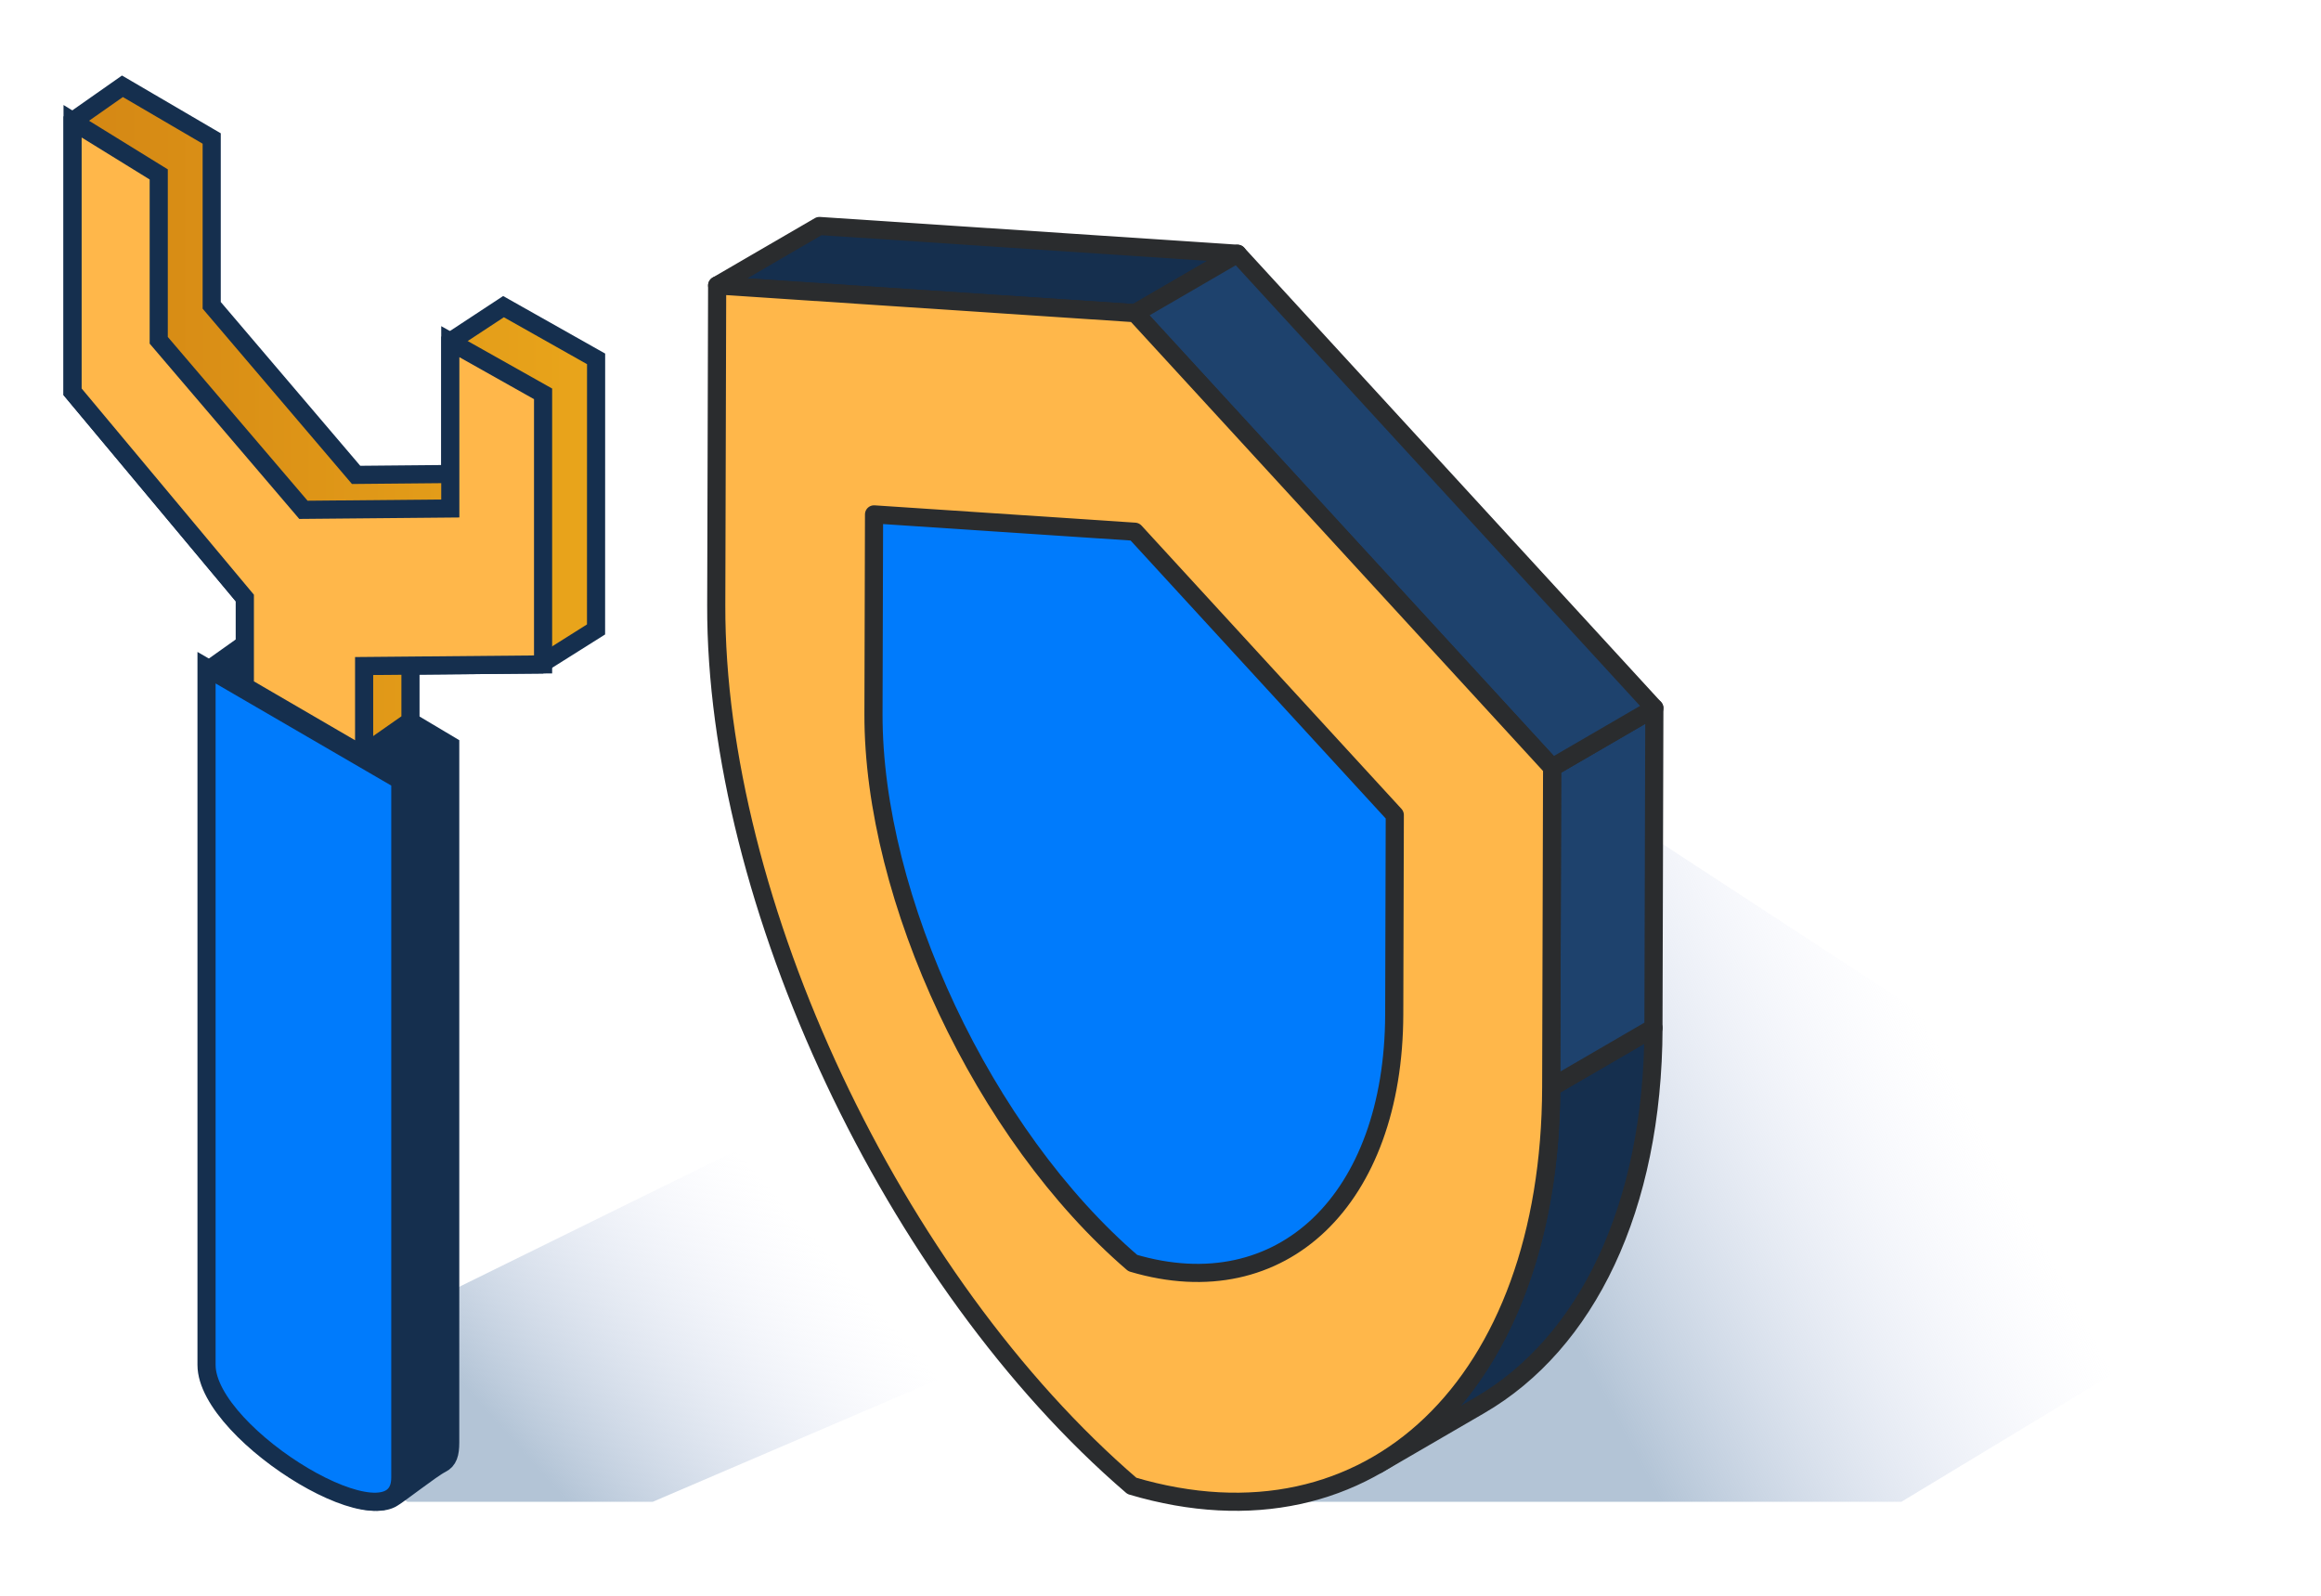
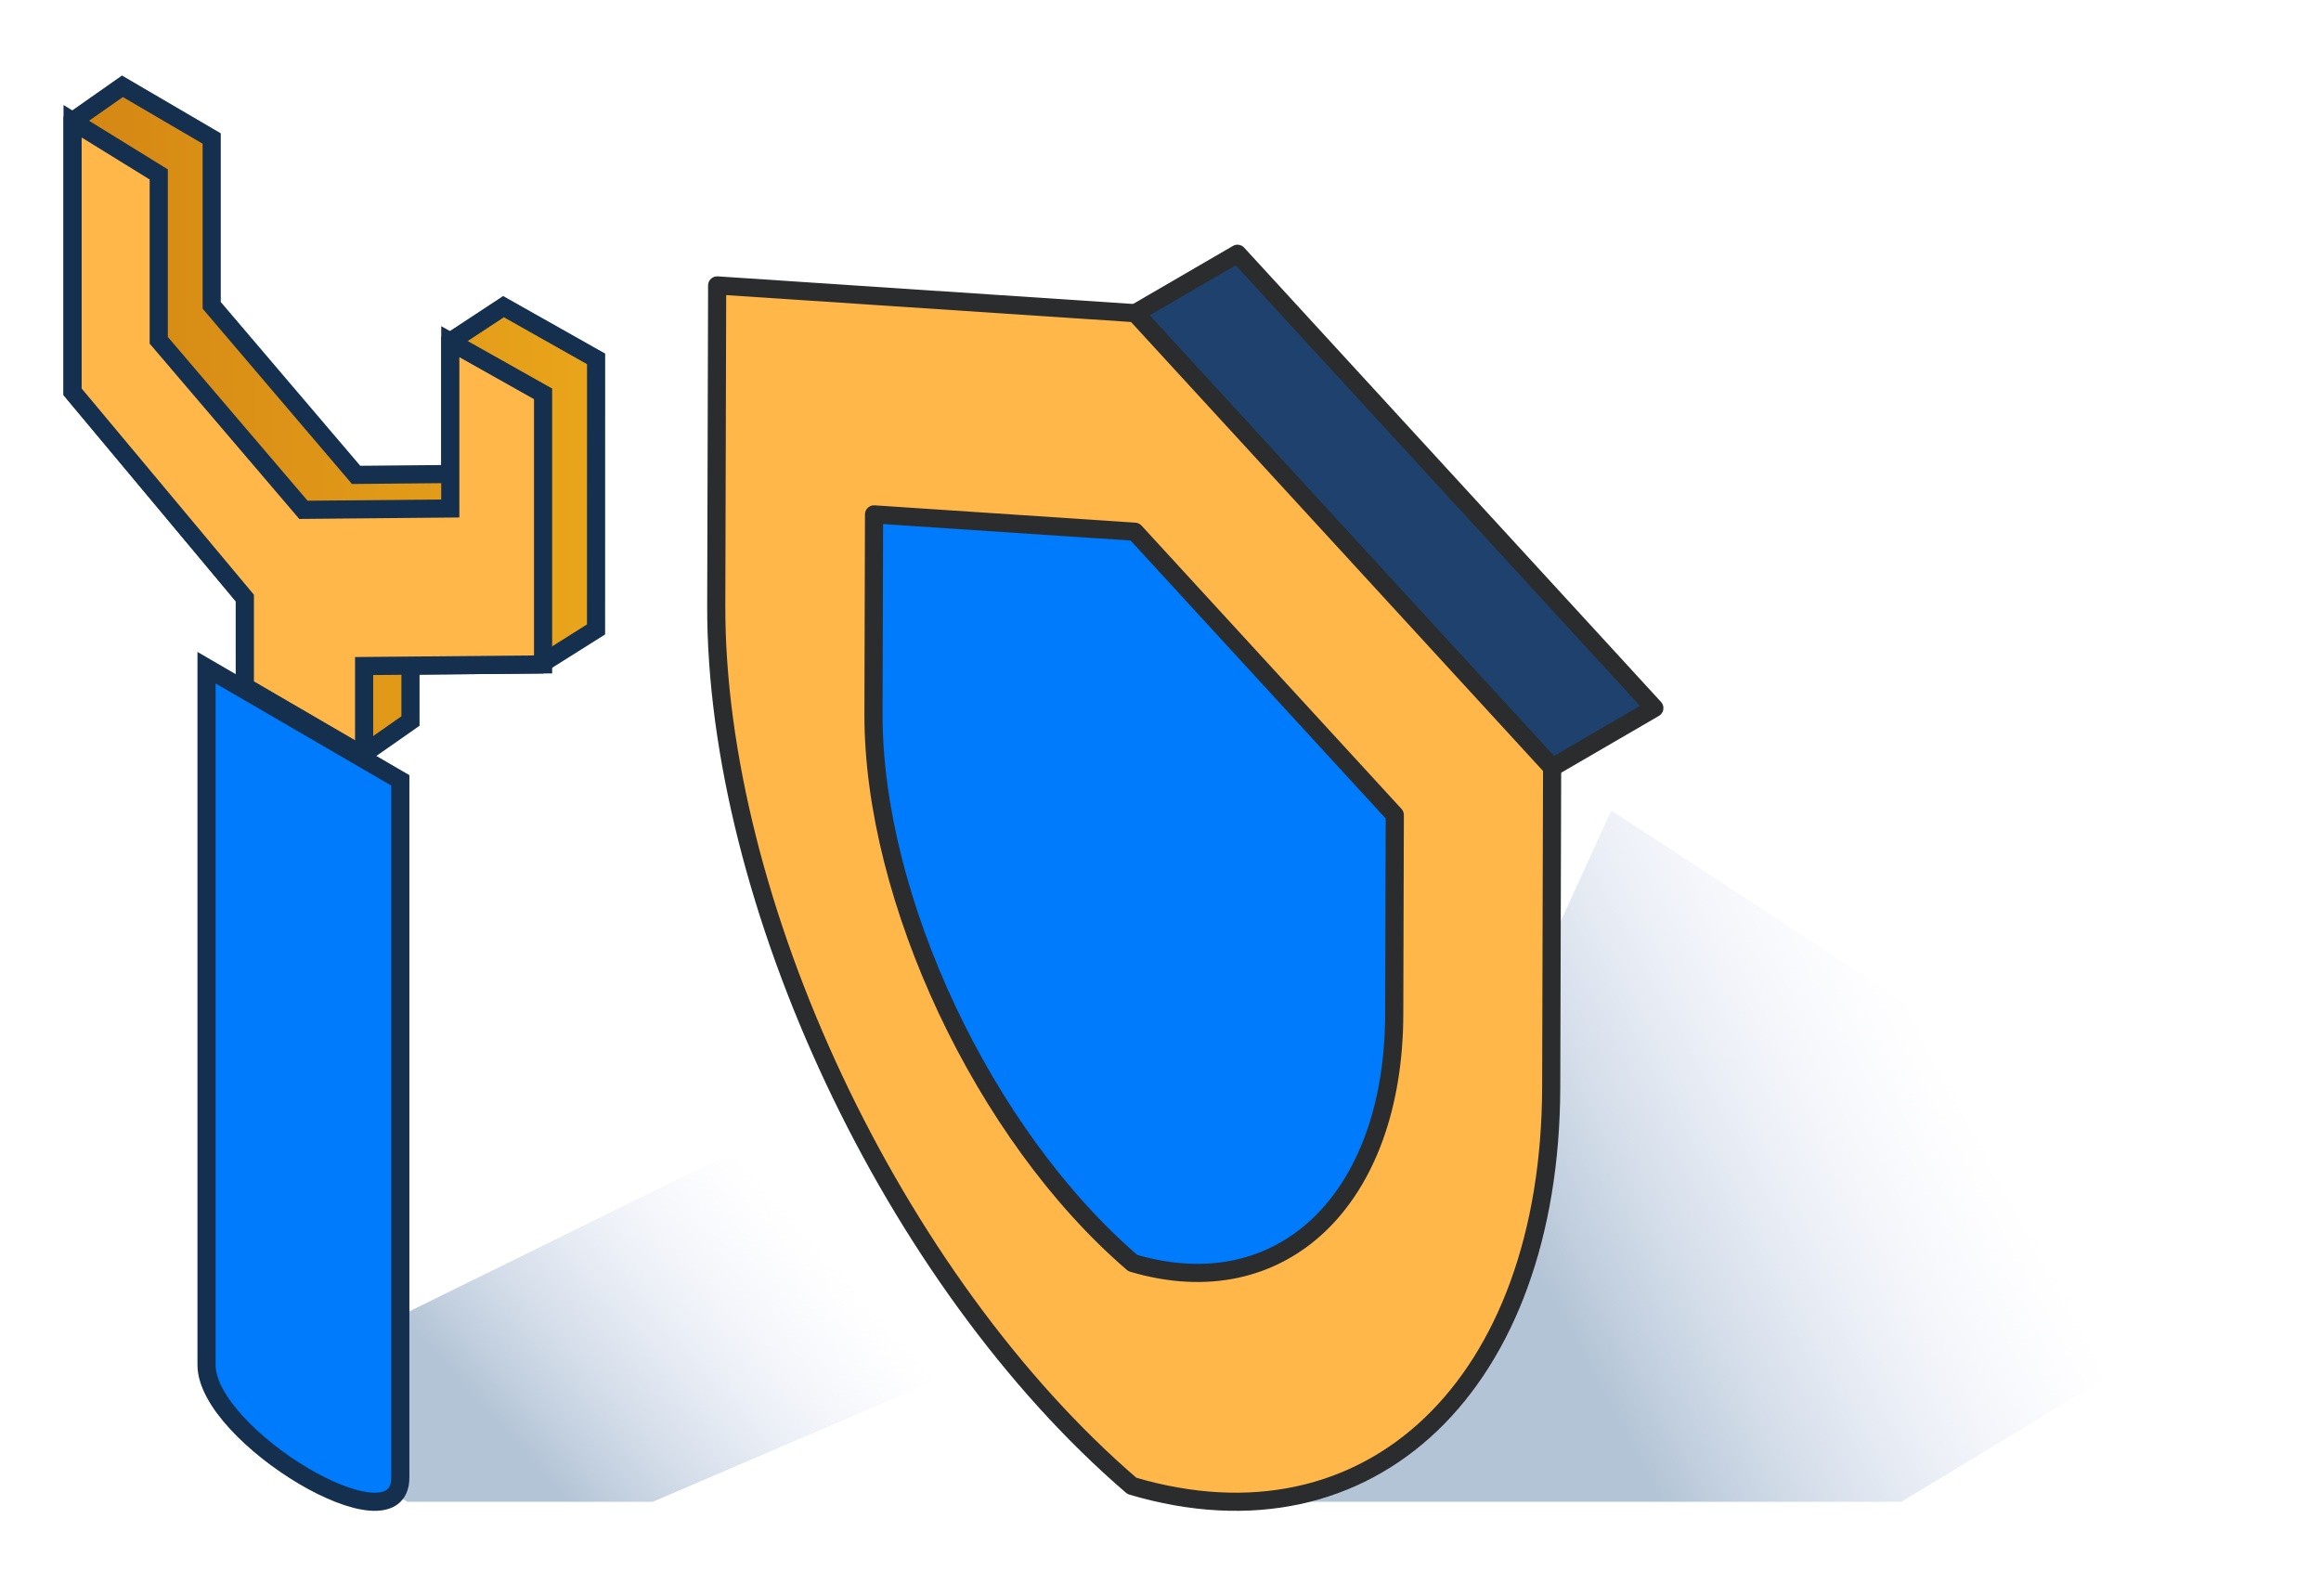
<svg xmlns="http://www.w3.org/2000/svg" width="128" height="88" viewBox="0 0 128 88">
  <defs>
    <linearGradient id="ic_security-engineer_svg__a" x1=".362" y1="1" x2=".822" y2=".829" gradientUnits="objectBoundingBox">
      <stop offset="0" stop-color="#B3C4D6" />
      <stop offset="1" stop-color="#E9EBFB" stop-opacity="0" />
    </linearGradient>
    <linearGradient id="ic_security-engineer_svg__b" y1=".5" x2="1" y2=".5" gradientUnits="objectBoundingBox">
      <stop offset="0" stop-color="#D48714" />
      <stop offset="1" stop-color="#E9A51B" />
    </linearGradient>
  </defs>
  <path data-name="Path 56661" d="m8381 2175.677 38 24.823-22 13.3h-33.4Z" transform="translate(-8292.14 -2130.983)" fill="url(#ic_security-engineer_svg__a)" />
  <path data-name="Path 56662" d="m8354.133 2208.01 31.5-15.5 19 9.5-27.5 11.79H8363.6Z" transform="translate(-8341.133 -2130.983)" fill="url(#ic_security-engineer_svg__a)" />
  <g data-name="Group 15730">
    <g data-name="Group 15729" style="isolation:isolate">
      <g data-name="Group 15724">
-         <path data-name="Path 56656" d="m81.618 77.487-5.638 3.276c5.863-3.407 9.542-10.853 9.57-20.8l5.638-3.276c-.031 9.947-3.71 17.393-9.57 20.8Z" fill="#152F4E" stroke="#2A2C2E" stroke-linecap="round" stroke-linejoin="round" />
-       </g>
+         </g>
      <g data-name="Group 15725">
-         <path data-name="Path 56657" d="m39.551 15.739 5.638-3.277 23.056 1.532-5.638 3.277Z" fill="#152F4E" stroke="#2A2C2E" stroke-linecap="round" stroke-linejoin="round" />
-       </g>
+         </g>
      <g data-name="Group 15726">
-         <path data-name="Path 56658" d="m85.597 42.324 5.638-3.277-.05 17.637-5.638 3.277Z" fill="#1E426D" stroke="#2A2C2E" stroke-linecap="round" stroke-linejoin="round" />
-       </g>
+         </g>
      <g data-name="Group 15727">
        <path data-name="Path 56659" d="m62.607 17.271 5.638-3.277 22.99 25.053-5.638 3.277Z" fill="#1E426D" stroke="#2A2C2E" stroke-linecap="round" stroke-linejoin="round" />
      </g>
      <g data-name="Group 15728">
        <path data-name="Path 56660" d="m62.607 17.271 22.99 25.052-.05 17.637c-.046 16.316-9.91 25.9-23.123 21.982-13.193-11.328-22.97-32.25-22.924-48.567l.05-17.636Z" fill="#FFB74A" stroke="#2A2C2E" stroke-linecap="round" stroke-linejoin="round" />
      </g>
      <g data-name="Group 15731">
        <path data-name="Path 56660" d="m62.585 29.322 14.336 15.622-.031 11c-.029 10.174-6.18 16.15-14.419 13.708-8.227-7.064-14.324-20.111-14.3-30.286l.031-11Z" fill="#007BFC" stroke="#2A2C2E" stroke-linecap="round" stroke-linejoin="round" />
      </g>
    </g>
  </g>
  <g data-name="Group 8572" stroke="#152F4E">
-     <path data-name="Path 35746" d="m14.391 34.889-2.719 1.931v38.45c0 3.347 7.668 8.542 9.911 7.38.377-.2 2.224-1.664 2.746-1.92.394-.192.5-.57.5-1.178v-38.45Z" fill="#152F4E" />
    <path data-name="Path 35747" d="M22.077 81.483c0 4.131-10.687-2.3-10.687-6.213V36.82l10.687 6.213Z" fill="#007BFC" />
    <g data-name="Group 7546">
      <path data-name="Path 35748" d="m665.343 638.263-5.106-2.88-2.935 1.93v7.3l-5.194.048-7.964-9.35v-9.2l-4.923-2.88-2.752 1.93v14.919l9.5 11.373v4.884l6.378 3.828 2.759-1.93v-3.057l7.168-.064 3.066-1.93Z" transform="translate(-632.469 -618.473)" fill="url(#ic_security-engineer_svg__b)" />
      <path data-name="Path 35749" d="M24.833 18.841v9.2l-8.1.074-7.979-9.35V9.619L4.003 6.686v14.919l9.5 11.373v4.884l6.578 3.829v-4.962l9.869-.089V21.719Z" fill="#FFB74A" />
    </g>
  </g>
  <path data-name="Rectangle 4668" fill="none" d="M0 0h128v88H0z" />
</svg>